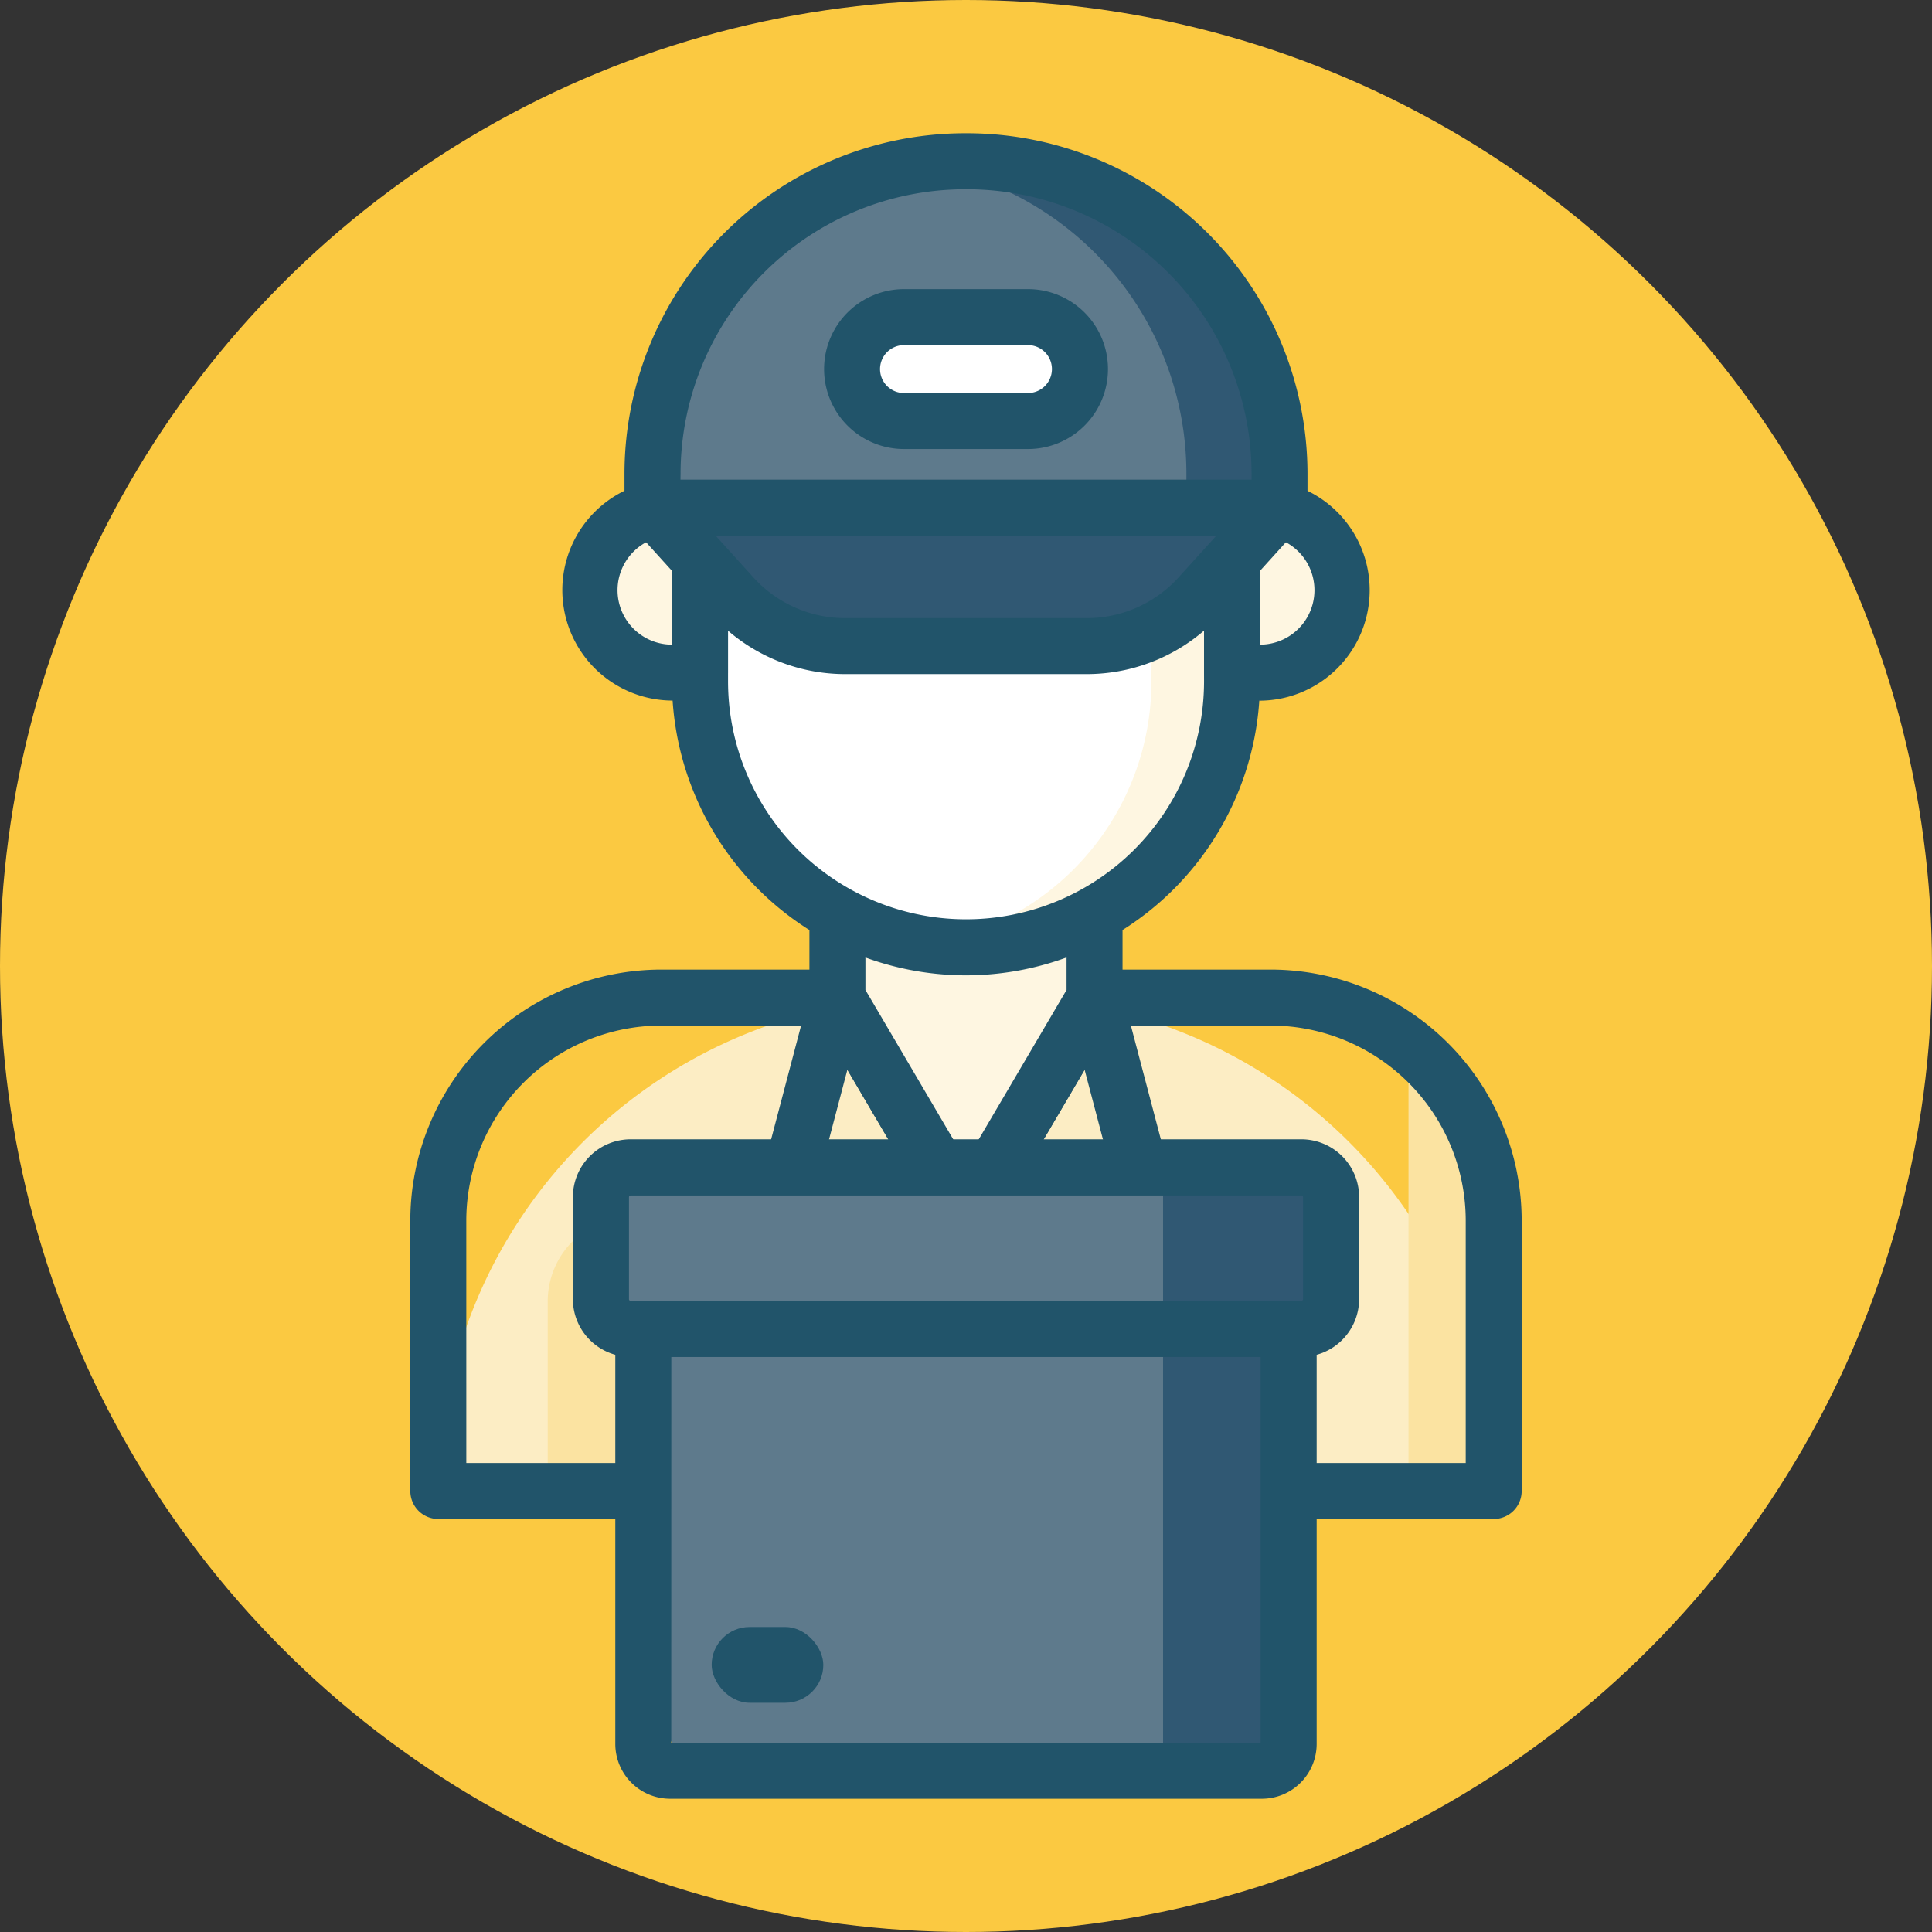
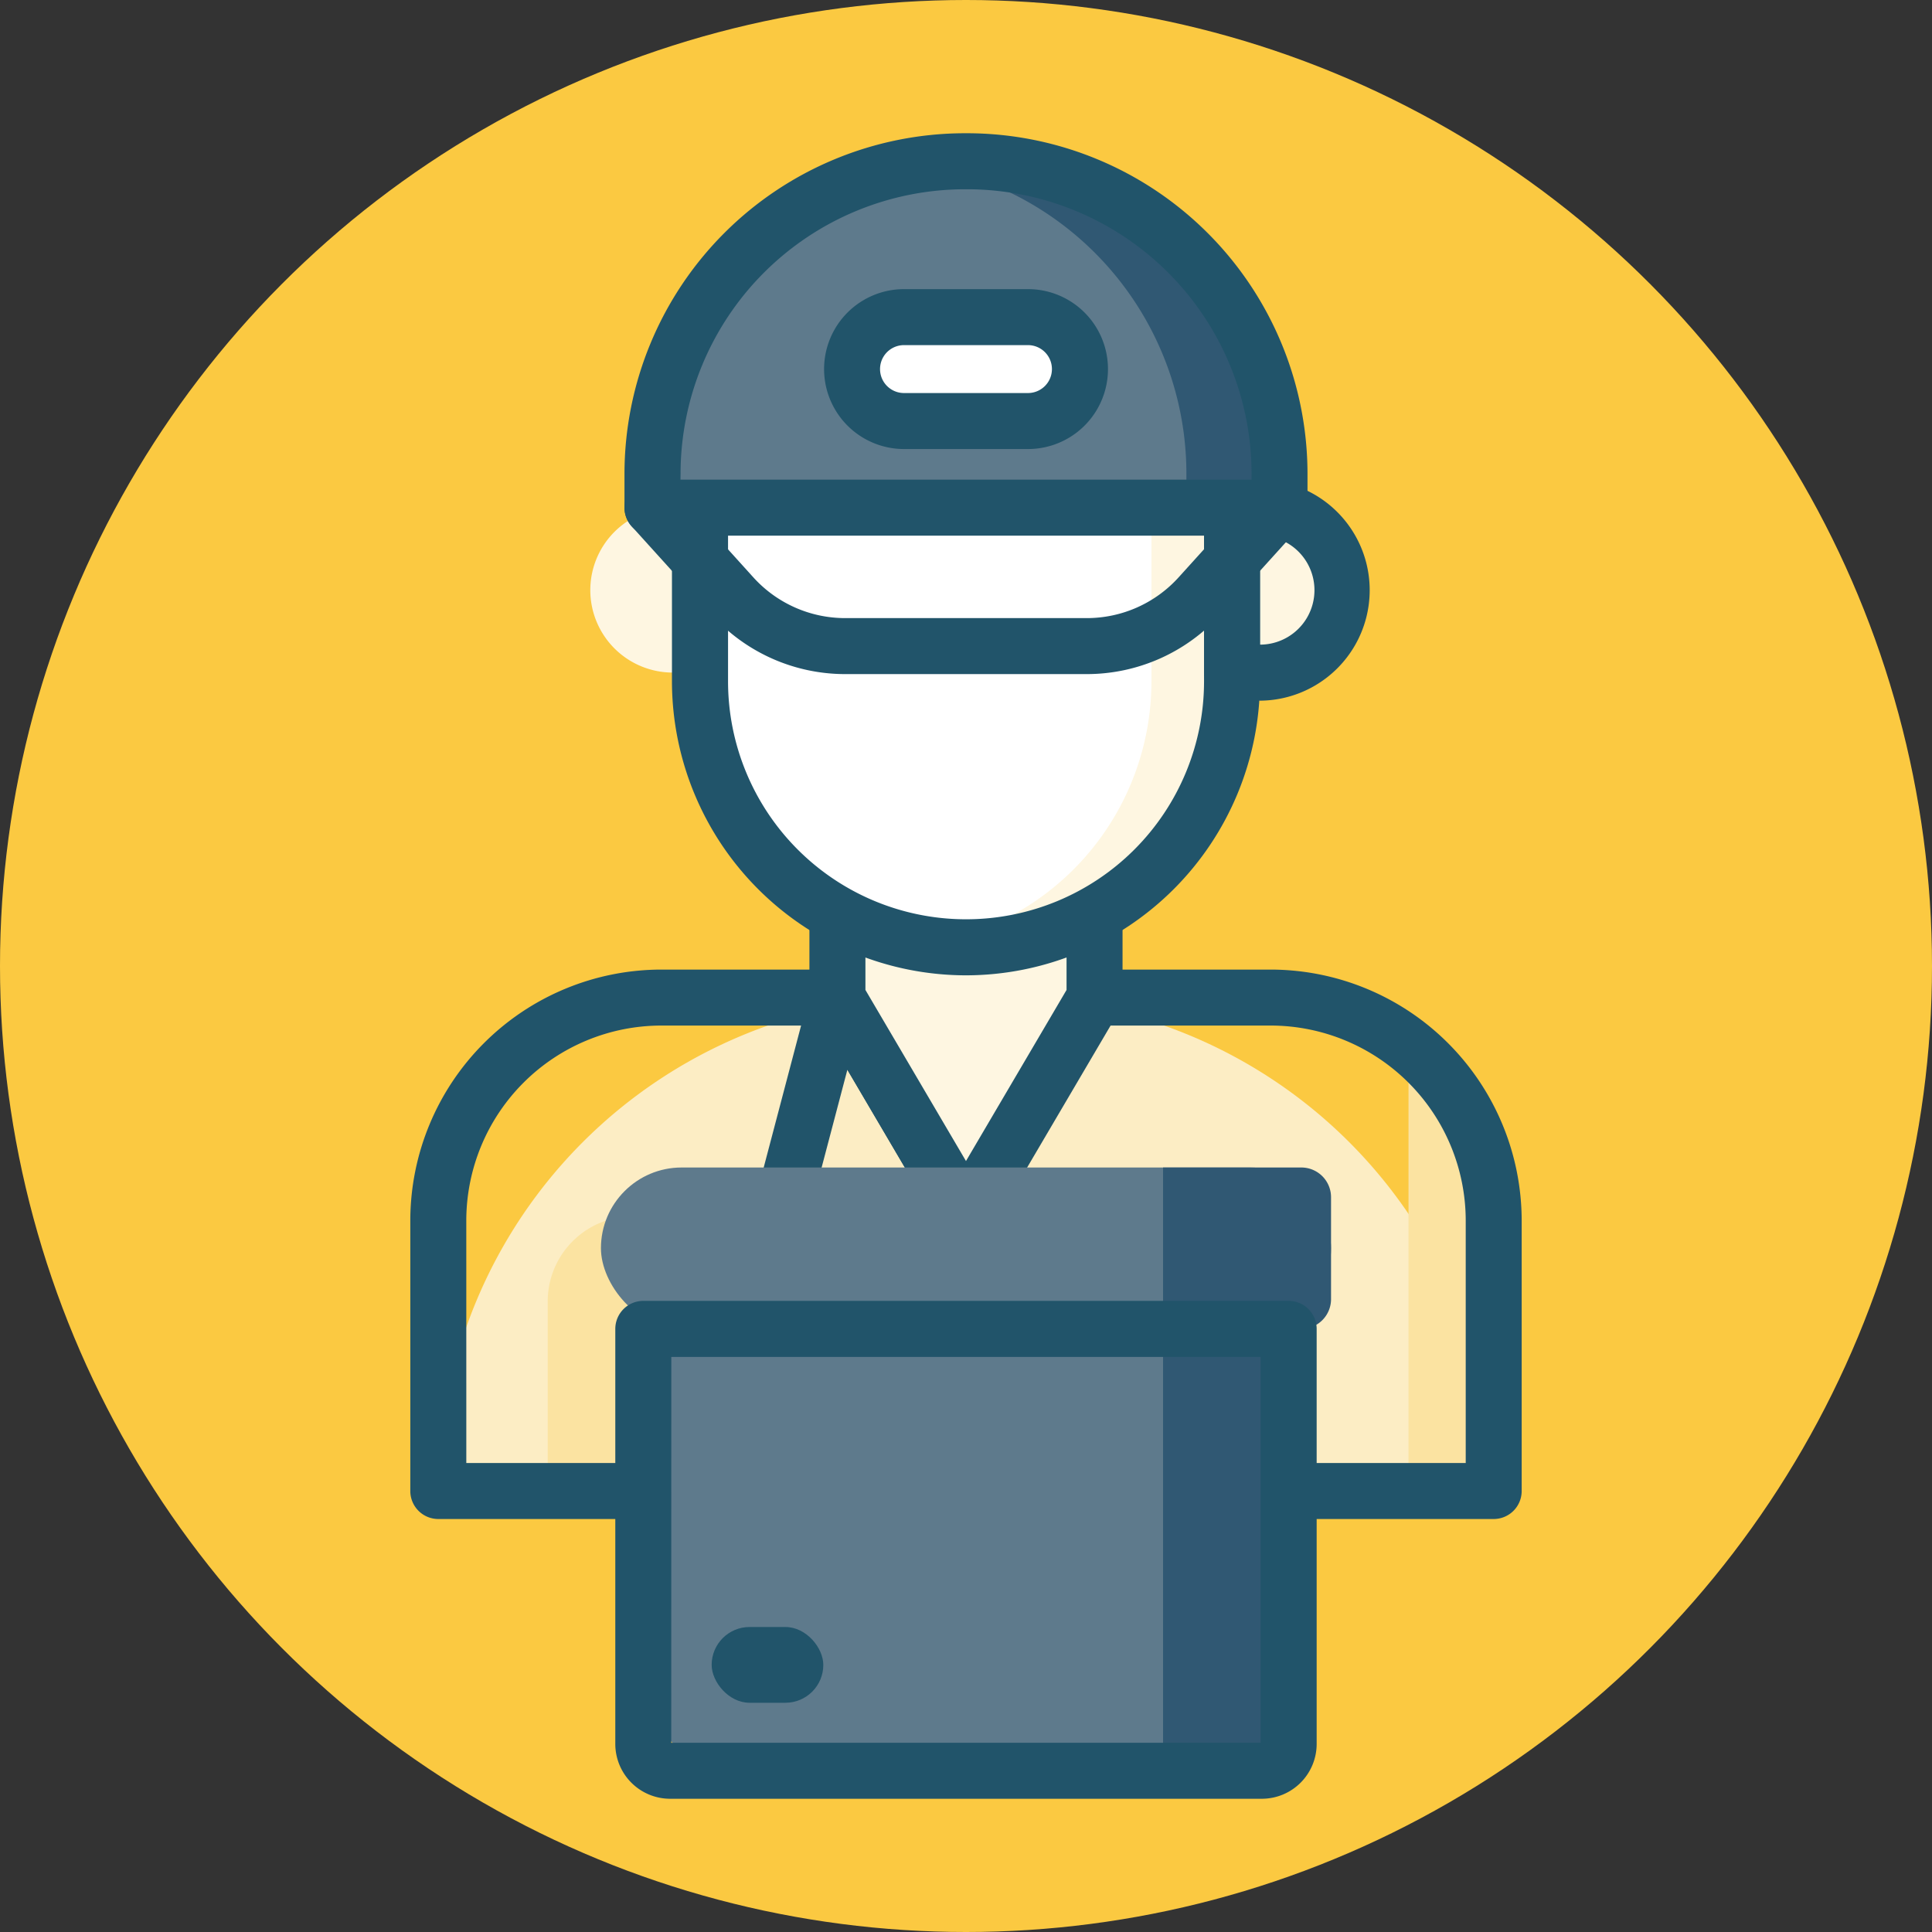
<svg xmlns="http://www.w3.org/2000/svg" id="icon-17" width="113.668" height="113.668" viewBox="0 0 113.668 113.668">
  <rect x="0" y="0" width="113.668" height="113.668" fill="#333333" stroke="none" />
  <g id="Grupo_6309" data-name="Grupo 6309" transform="translate(0)">
    <g id="Grupo_6308" data-name="Grupo 6308">
      <g id="Grupo_6307" data-name="Grupo 6307">
        <circle id="Elipse_306" data-name="Elipse 306" cx="56.834" cy="56.834" r="56.834" fill="#fbc941" />
      </g>
    </g>
  </g>
  <g id="Grupo_6371" data-name="Grupo 6371" transform="translate(24.14 7.84)">
    <g id="Grupo_6354" data-name="Grupo 6354">
      <g id="Grupo_6311" data-name="Grupo 6311" transform="translate(1.647 50.851)">
        <g id="Grupo_6310" data-name="Grupo 6310">
          <path id="Rectángulo_401" data-name="Rectángulo 401" d="M29.031,0h4.03A29.031,29.031,0,0,1,62.093,29.031v0a0,0,0,0,1,0,0H0a0,0,0,0,1,0,0v0A29.031,29.031,0,0,1,29.031,0Z" fill="#fcedc4" />
        </g>
      </g>
      <g id="Grupo_6313" data-name="Grupo 6313" transform="translate(58.729 53.661)">
        <g id="Grupo_6312" data-name="Grupo 6312">
          <path id="Trazado_1646" data-name="Trazado 1646" d="M620.435,1229.48V1255.7h5.011V1239.79A13.093,13.093,0,0,0,620.435,1229.48Z" transform="translate(-620.435 -1229.48)" fill="#fbe3a1" />
        </g>
      </g>
      <g id="Grupo_6315" data-name="Grupo 6315" transform="translate(8.084 63.72)">
        <g id="Grupo_6314" data-name="Grupo 6314">
          <path id="Trazado_1647" data-name="Trazado 1647" d="M435.979,1282.277h5.011v-16.163h0a5.011,5.011,0,0,0-5.011,5.011Z" transform="translate(-435.979 -1266.114)" fill="#fbe3a1" />
        </g>
      </g>
      <g id="Grupo_6317" data-name="Grupo 6317" transform="translate(0 49.204)">
        <g id="Grupo_6316" data-name="Grupo 6316">
          <path id="Trazado_1648" data-name="Trazado 1648" d="M470.274,1245.571H408.181a1.647,1.647,0,0,1-1.647-1.647v-15.911a14.784,14.784,0,0,1,14.767-14.767h35.853a14.784,14.784,0,0,1,14.767,14.767v15.911A1.647,1.647,0,0,1,470.274,1245.571Zm-60.445-3.295h58.8v-14.264a11.486,11.486,0,0,0-11.472-11.473H421.3a11.485,11.485,0,0,0-11.472,11.473Z" transform="translate(-406.534 -1213.245)" fill="#21546a" />
        </g>
      </g>
      <g id="Grupo_6319" data-name="Grupo 6319" transform="translate(20.092 49.204)">
        <g id="Grupo_6318" data-name="Grupo 6318">
          <path id="Trazado_1649" data-name="Trazado 1649" d="M492.315,1229.408H481.36a1.647,1.647,0,0,1-1.593-2.067l3.39-12.868a1.648,1.648,0,0,1,3.013-.415l7.564,12.868a1.647,1.647,0,0,1-1.42,2.482Zm-8.816-3.295h5.937l-4.1-6.975Z" transform="translate(-479.713 -1213.245)" fill="#21546a" />
        </g>
      </g>
      <g id="Grupo_6321" data-name="Grupo 6321" transform="translate(31.046 49.204)">
        <g id="Grupo_6320" data-name="Grupo 6320">
-           <path id="Trazado_1650" data-name="Trazado 1650" d="M532.211,1229.408H521.257a1.647,1.647,0,0,1-1.42-2.482l7.564-12.868a1.647,1.647,0,0,1,3.013.415l3.39,12.869a1.647,1.647,0,0,1-1.593,2.067Zm-8.075-3.295h5.937l-1.837-6.975Z" transform="translate(-519.61 -1213.245)" fill="#21546a" />
-         </g>
+           </g>
      </g>
      <g id="Grupo_6323" data-name="Grupo 6323" transform="translate(25.13 35.475)">
        <g id="Grupo_6322" data-name="Grupo 6322">
          <path id="Trazado_1651" data-name="Trazado 1651" d="M513.188,1178.617l-7.564,12.868-7.564-12.868V1163.24h15.128Z" transform="translate(-498.06 -1163.24)" fill="#fef6e1" />
        </g>
      </g>
      <g id="Grupo_6325" data-name="Grupo 6325" transform="translate(23.482 33.827)">
        <g id="Grupo_6324" data-name="Grupo 6324">
          <path id="Trazado_1652" data-name="Trazado 1652" d="M501.272,1188.78a1.648,1.648,0,0,1-1.42-.812l-7.564-12.868a1.648,1.648,0,0,1-.227-.835v-15.377a1.647,1.647,0,0,1,1.647-1.647h15.128a1.647,1.647,0,0,1,1.647,1.647v15.377a1.647,1.647,0,0,1-.227.835l-7.564,12.868A1.648,1.648,0,0,1,501.272,1188.78Zm-5.916-14.964,5.916,10.066,5.917-10.066v-13.281H495.356Zm13.48.448h0Z" transform="translate(-492.061 -1157.24)" fill="#21546a" />
        </g>
      </g>
      <g id="Grupo_6327" data-name="Grupo 6327" transform="translate(17.043 6.424)">
        <g id="Grupo_6326" data-name="Grupo 6326">
          <rect id="Rectángulo_402" data-name="Rectángulo 402" width="31.3" height="41.472" rx="15.65" fill="#fff" />
        </g>
      </g>
      <g id="Grupo_6329" data-name="Grupo 6329" transform="translate(10.59 22.026)">
        <g id="Grupo_6328" data-name="Grupo 6328">
          <path id="Trazado_1653" data-name="Trazado 1653" d="M449.957,1123.962h1.6v-9.7h-1.6a4.852,4.852,0,0,0-4.852,4.852h0A4.852,4.852,0,0,0,449.957,1123.962Z" transform="translate(-445.105 -1114.258)" fill="#fef6e1" />
        </g>
      </g>
      <g id="Grupo_6331" data-name="Grupo 6331" transform="translate(48.344 22.026)">
        <g id="Grupo_6330" data-name="Grupo 6330">
          <path id="Trazado_1654" data-name="Trazado 1654" d="M584.212,1123.962h-1.6v-9.7h1.6a4.852,4.852,0,0,1,4.852,4.852h0A4.852,4.852,0,0,1,584.212,1123.962Z" transform="translate(-582.611 -1114.258)" fill="#fef6e1" />
        </g>
      </g>
      <g id="Grupo_6333" data-name="Grupo 6333" transform="translate(30.324 6.424)">
        <g id="Grupo_6332" data-name="Grupo 6332">
          <path id="Trazado_1655" data-name="Trazado 1655" d="M519.348,1057.434h0a15.768,15.768,0,0,0-2.37.179,15.653,15.653,0,0,1,13.28,15.472v10.171a15.654,15.654,0,0,1-13.28,15.472,15.8,15.8,0,0,0,2.37.178h0a15.65,15.65,0,0,0,15.65-15.65v-10.171A15.65,15.65,0,0,0,519.348,1057.434Z" transform="translate(-516.978 -1057.434)" fill="#fef6e1" />
        </g>
      </g>
      <g id="Grupo_6335" data-name="Grupo 6335" transform="translate(15.396 4.777)">
        <g id="Grupo_6334" data-name="Grupo 6334">
          <path id="Trazado_1656" data-name="Trazado 1656" d="M479.907,1096.2a17.317,17.317,0,0,1-17.3-17.3v-10.171a17.3,17.3,0,1,1,34.595,0V1078.9A17.317,17.317,0,0,1,479.907,1096.2Zm0-41.472a14.019,14.019,0,0,0-14,14V1078.9a14,14,0,1,0,28.005,0v-10.171A14.019,14.019,0,0,0,479.907,1054.729Z" transform="translate(-462.609 -1051.434)" fill="#21546a" />
        </g>
      </g>
      <g id="Grupo_6337" data-name="Grupo 6337" transform="translate(8.943 20.379)">
        <g id="Grupo_6336" data-name="Grupo 6336">
-           <path id="Trazado_1657" data-name="Trazado 1657" d="M447.206,1121.258h-1.6a6.5,6.5,0,1,1,0-13h1.6a1.647,1.647,0,0,1,1.647,1.647v9.7A1.647,1.647,0,0,1,447.206,1121.258Zm-1.647-9.7a3.2,3.2,0,0,0,0,6.409Z" transform="translate(-439.105 -1108.259)" fill="#21546a" />
-         </g>
+           </g>
      </g>
      <g id="Grupo_6339" data-name="Grupo 6339" transform="translate(46.696 20.379)">
        <g id="Grupo_6338" data-name="Grupo 6338">
          <path id="Trazado_1658" data-name="Trazado 1658" d="M579.859,1121.258h-1.6a1.647,1.647,0,0,1-1.647-1.647v-9.7a1.647,1.647,0,0,1,1.647-1.647h1.6a6.5,6.5,0,1,1,0,13Zm.046-9.7v6.409a3.2,3.2,0,0,0,0-6.409Z" transform="translate(-576.61 -1108.259)" fill="#21546a" />
        </g>
      </g>
      <g id="Grupo_6341" data-name="Grupo 6341" transform="translate(14.249 22.026)">
        <g id="Grupo_6340" data-name="Grupo 6340">
-           <path id="Trazado_1659" data-name="Trazado 1659" d="M458.43,1114.258l4.717,5.215a8.918,8.918,0,0,0,6.614,2.936h14.228a8.918,8.918,0,0,0,6.614-2.936l4.717-5.215Z" transform="translate(-458.43 -1114.258)" fill="#305873" />
-         </g>
+           </g>
      </g>
      <g id="Grupo_6343" data-name="Grupo 6343" transform="translate(12.601 20.379)">
        <g id="Grupo_6342" data-name="Grupo 6342">
          <path id="Trazado_1660" data-name="Trazado 1660" d="M479.636,1119.7H465.408a10.584,10.584,0,0,1-7.836-3.478l-4.717-5.215a1.647,1.647,0,0,1,1.222-2.752h36.89a1.647,1.647,0,0,1,1.222,2.752l-4.717,5.215A10.585,10.585,0,0,1,479.636,1119.7Zm-21.848-8.151,2.227,2.463a7.284,7.284,0,0,0,5.393,2.394h14.228a7.284,7.284,0,0,0,5.393-2.394l2.227-2.463Z" transform="translate(-452.43 -1108.259)" fill="#21546a" />
        </g>
      </g>
      <g id="Grupo_6345" data-name="Grupo 6345" transform="translate(14.248 1.647)">
        <g id="Grupo_6344" data-name="Grupo 6344">
          <path id="Rectángulo_403" data-name="Rectángulo 403" d="M18.445,0h0A18.445,18.445,0,0,1,36.89,18.445v1.934a0,0,0,0,1,0,0H0a0,0,0,0,1,0,0V18.445A18.445,18.445,0,0,1,18.445,0Z" fill="#5e7a8c" />
        </g>
      </g>
      <g id="Grupo_6347" data-name="Grupo 6347" transform="translate(29.955 1.647)">
        <g id="Grupo_6346" data-name="Grupo 6346">
          <path id="Trazado_1661" data-name="Trazado 1661" d="M518.439,1040.035h-.129a18.5,18.5,0,0,0-2.674.2,18.382,18.382,0,0,1,15.706,18.184v2h5.477v-2A18.38,18.38,0,0,0,518.439,1040.035Z" transform="translate(-515.636 -1040.035)" fill="#305873" />
        </g>
      </g>
      <g id="Grupo_6349" data-name="Grupo 6349" transform="translate(25.99 10.818)">
        <g id="Grupo_6348" data-name="Grupo 6348">
          <path id="Trazado_1662" data-name="Trazado 1662" d="M511.544,1079.55H504.25a3.057,3.057,0,0,1-3.057-3.057h0a3.057,3.057,0,0,1,3.057-3.057h7.294a3.057,3.057,0,0,1,3.057,3.057h0A3.057,3.057,0,0,1,511.544,1079.55Z" transform="translate(-501.193 -1073.436)" fill="#fff" />
        </g>
      </g>
      <g id="Grupo_6351" data-name="Grupo 6351" transform="translate(12.601)">
        <g id="Grupo_6350" data-name="Grupo 6350">
          <path id="Trazado_1663" data-name="Trazado 1663" d="M490.967,1057.709h-36.89a1.647,1.647,0,0,1-1.647-1.647v-2a20.05,20.05,0,0,1,20.028-20.028h.129a20.05,20.05,0,0,1,20.028,20.028v2A1.647,1.647,0,0,1,490.967,1057.709Zm-35.243-3.295h33.6v-.351a16.752,16.752,0,0,0-16.733-16.733h-.129a16.752,16.752,0,0,0-16.733,16.733Z" transform="translate(-452.43 -1034.035)" fill="#21546a" />
        </g>
      </g>
      <g id="Grupo_6353" data-name="Grupo 6353" transform="translate(24.342 9.171)">
        <g id="Grupo_6352" data-name="Grupo 6352">
          <path id="Trazado_1664" data-name="Trazado 1664" d="M507.191,1076.844H499.9a4.7,4.7,0,1,1,0-9.408h7.294a4.7,4.7,0,1,1,0,9.408Zm-7.294-6.114a1.409,1.409,0,1,0,0,2.819h7.294a1.409,1.409,0,1,0,0-2.819Z" transform="translate(-495.193 -1067.436)" fill="#21546a" />
        </g>
      </g>
    </g>
    <g id="Grupo_6370" data-name="Grupo 6370" transform="translate(9.569 59.202)">
      <g id="Grupo_6356" data-name="Grupo 6356" transform="translate(4.14 11.141)">
        <g id="Grupo_6355" data-name="Grupo 6355">
          <path id="Rectángulo_404" data-name="Rectángulo 404" d="M0,0H37.97a0,0,0,0,1,0,0V20.258A5.74,5.74,0,0,1,32.23,26H5.74A5.74,5.74,0,0,1,0,20.258V0A0,0,0,0,1,0,0Z" fill="#5e7a8c" />
        </g>
      </g>
      <g id="Grupo_6358" data-name="Grupo 6358" transform="translate(34.719 11.141)">
        <g id="Grupo_6357" data-name="Grupo 6357">
          <path id="Trazado_1665" data-name="Trazado 1665" d="M567.839,1316.236h5.815a1.576,1.576,0,0,0,1.576-1.576v-24.422h-7.391Z" transform="translate(-567.839 -1290.238)" fill="#305873" />
        </g>
      </g>
      <g id="Grupo_6360" data-name="Grupo 6360" transform="translate(1.647 1.647)">
        <g id="Grupo_6359" data-name="Grupo 6359">
          <rect id="Rectángulo_405" data-name="Rectángulo 405" width="42.955" height="9.494" rx="4.747" fill="#5e7a8c" />
        </g>
      </g>
      <g id="Grupo_6362" data-name="Grupo 6362" transform="translate(34.719 1.647)">
        <g id="Grupo_6361" data-name="Grupo 6361">
          <path id="Trazado_1666" data-name="Trazado 1666" d="M575.973,1255.66h-8.134v9.494h8.134a1.749,1.749,0,0,0,1.749-1.749v-6A1.749,1.749,0,0,0,575.973,1255.66Z" transform="translate(-567.839 -1255.66)" fill="#305873" />
        </g>
      </g>
      <g id="Grupo_6369" data-name="Grupo 6369">
        <g id="Grupo_6364" data-name="Grupo 6364">
          <g id="Grupo_6363" data-name="Grupo 6363">
-             <path id="Trazado_1667" data-name="Trazado 1667" d="M484.239,1262.448H444.781a3.4,3.4,0,0,1-3.4-3.4v-6a3.4,3.4,0,0,1,3.4-3.4h39.458a3.4,3.4,0,0,1,3.4,3.4v6A3.4,3.4,0,0,1,484.239,1262.448Zm-39.458-9.494a.1.1,0,0,0-.1.1v6a.1.1,0,0,0,.1.1h39.458a.1.1,0,0,0,.1-.1v-6a.1.1,0,0,0-.1-.1Z" transform="translate(-441.385 -1249.66)" fill="#21546a" />
-           </g>
+             </g>
        </g>
        <g id="Grupo_6366" data-name="Grupo 6366" transform="translate(2.492 9.494)">
          <g id="Grupo_6365" data-name="Grupo 6365">
            <path id="Trazado_1668" data-name="Trazado 1668" d="M488.5,1313.531H453.686a3.227,3.227,0,0,1-3.224-3.223v-24.422a1.647,1.647,0,0,1,1.647-1.647h37.97a1.647,1.647,0,0,1,1.647,1.647v24.422A3.227,3.227,0,0,1,488.5,1313.531Zm-34.747-3.295h34.676v-22.7H453.757Z" transform="translate(-450.462 -1284.238)" fill="#21546a" />
          </g>
        </g>
        <g id="Grupo_6368" data-name="Grupo 6368" transform="translate(8.161 28.682)">
          <g id="Grupo_6367" data-name="Grupo 6367">
            <rect id="Rectángulo_406" data-name="Rectángulo 406" width="6.569" height="4.457" rx="2.229" fill="#21546a" />
          </g>
        </g>
      </g>
    </g>
  </g>
</svg>